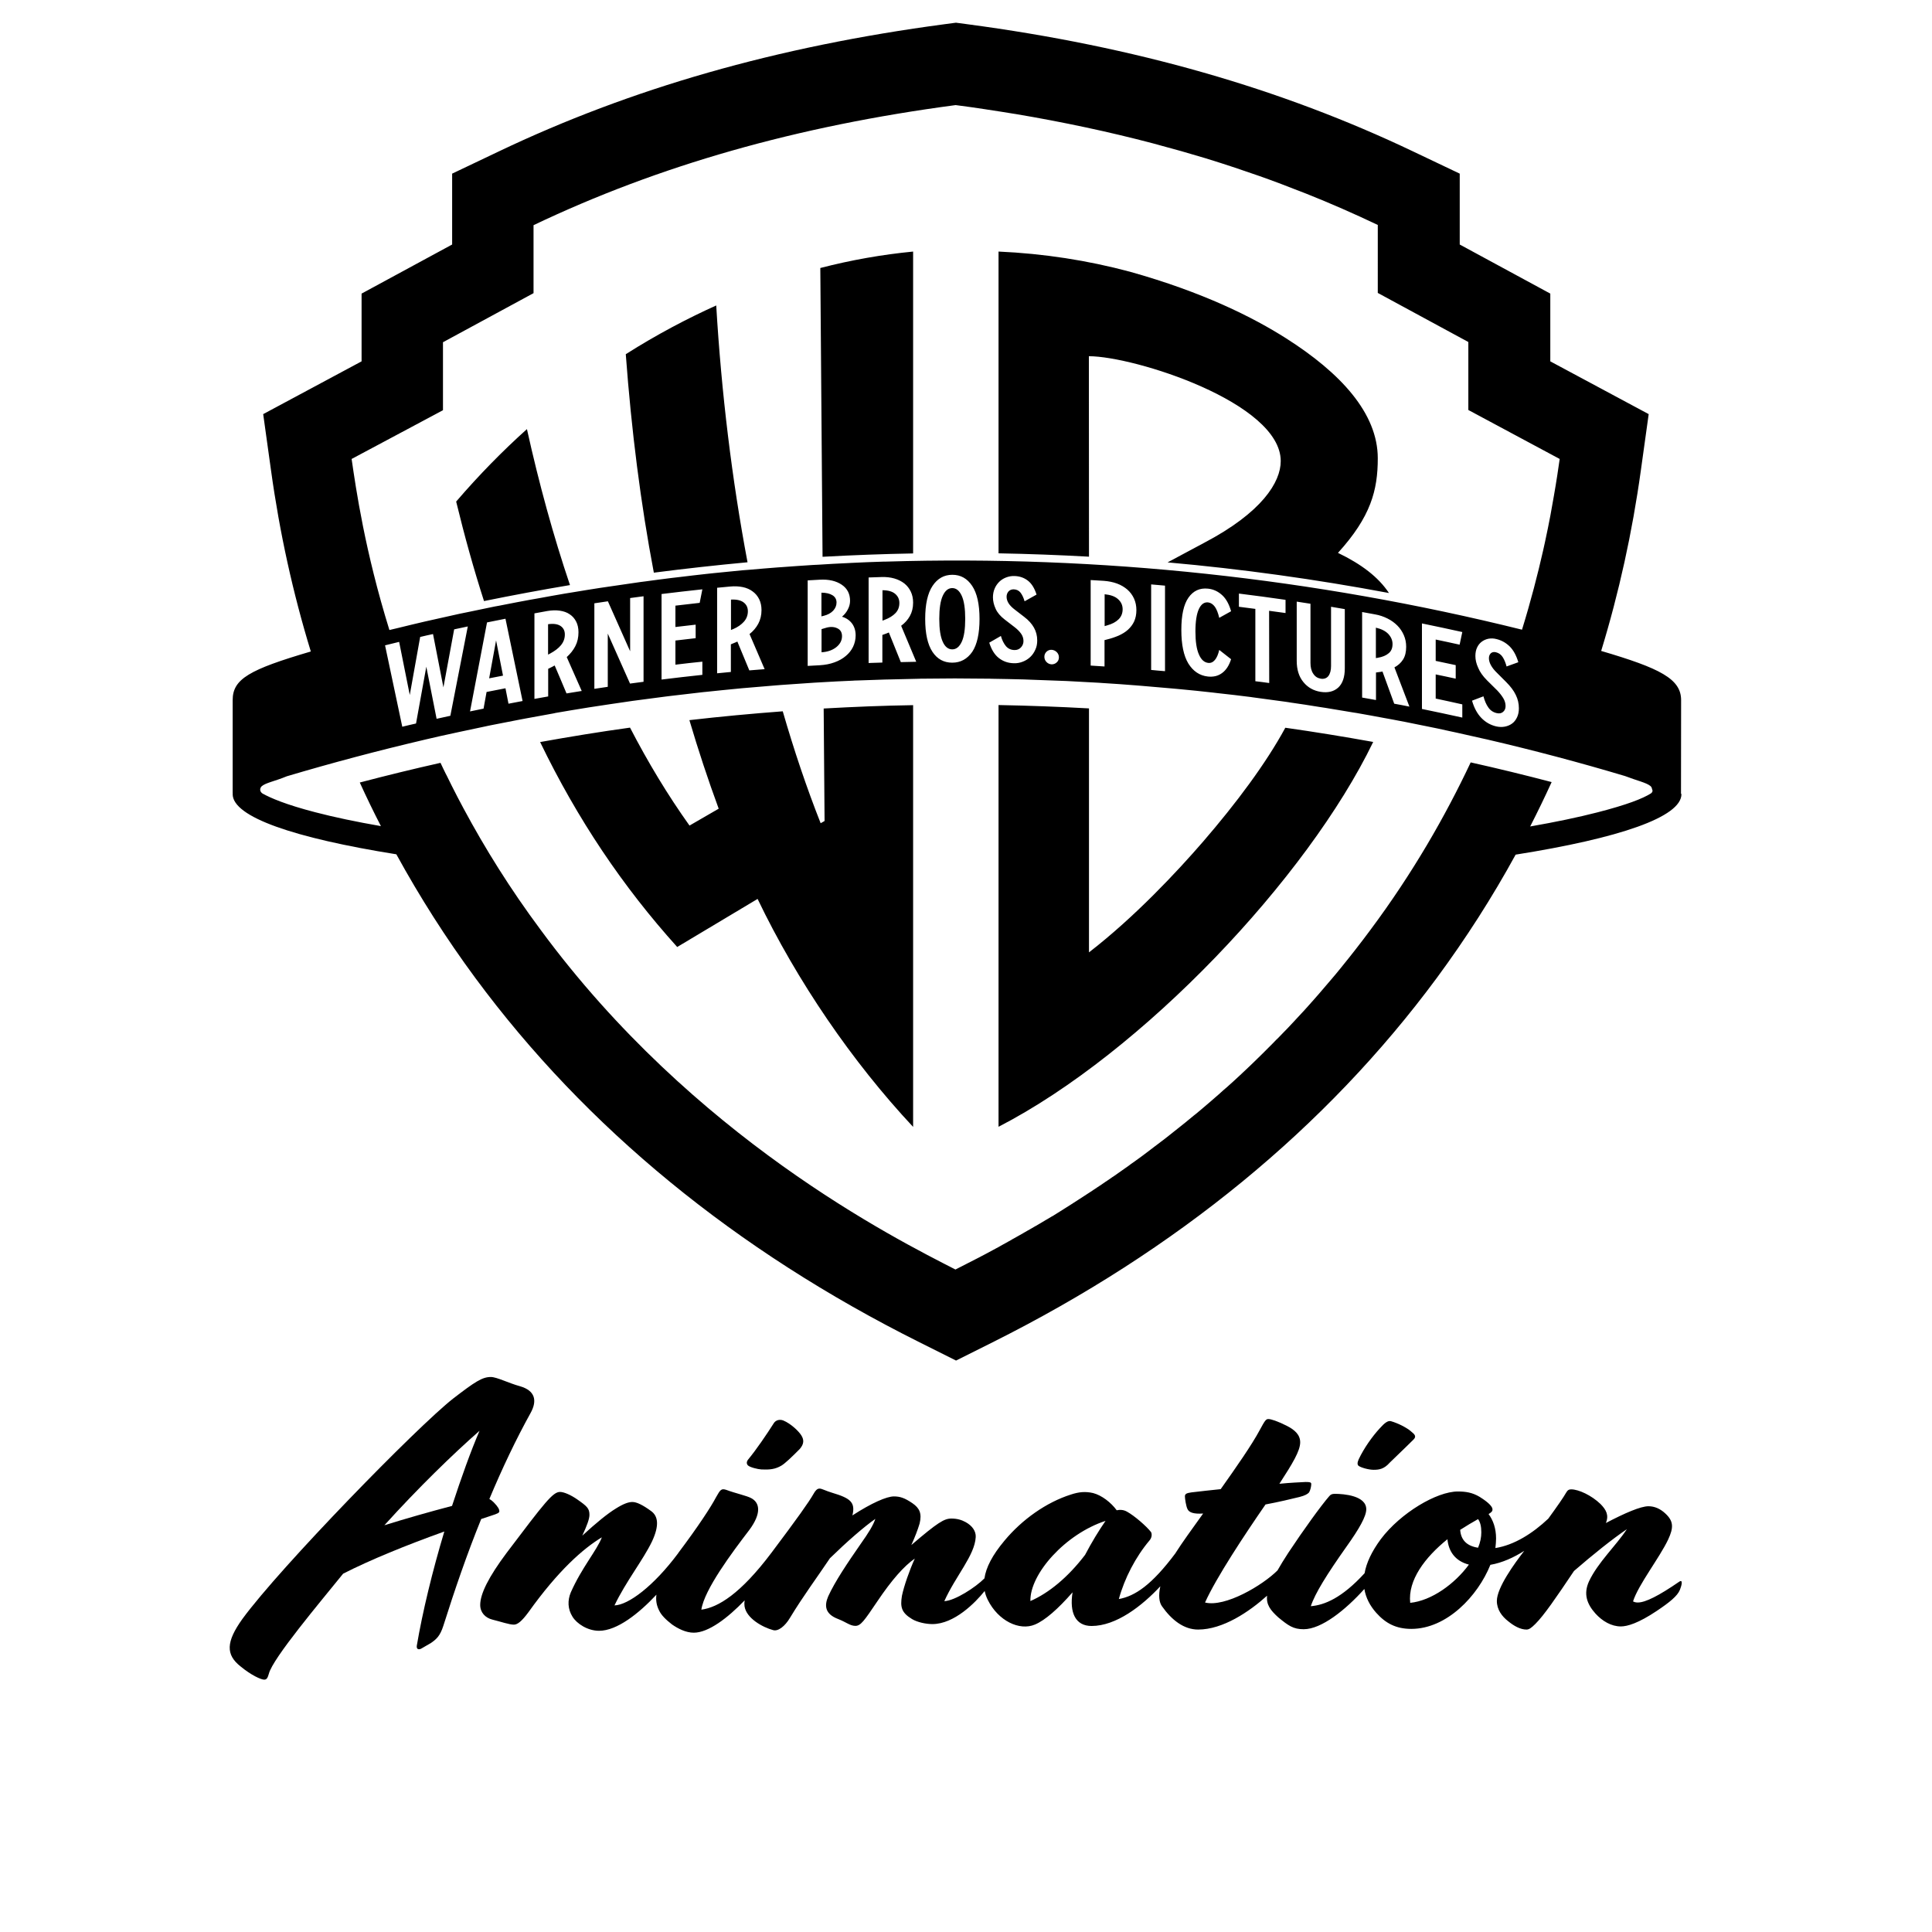
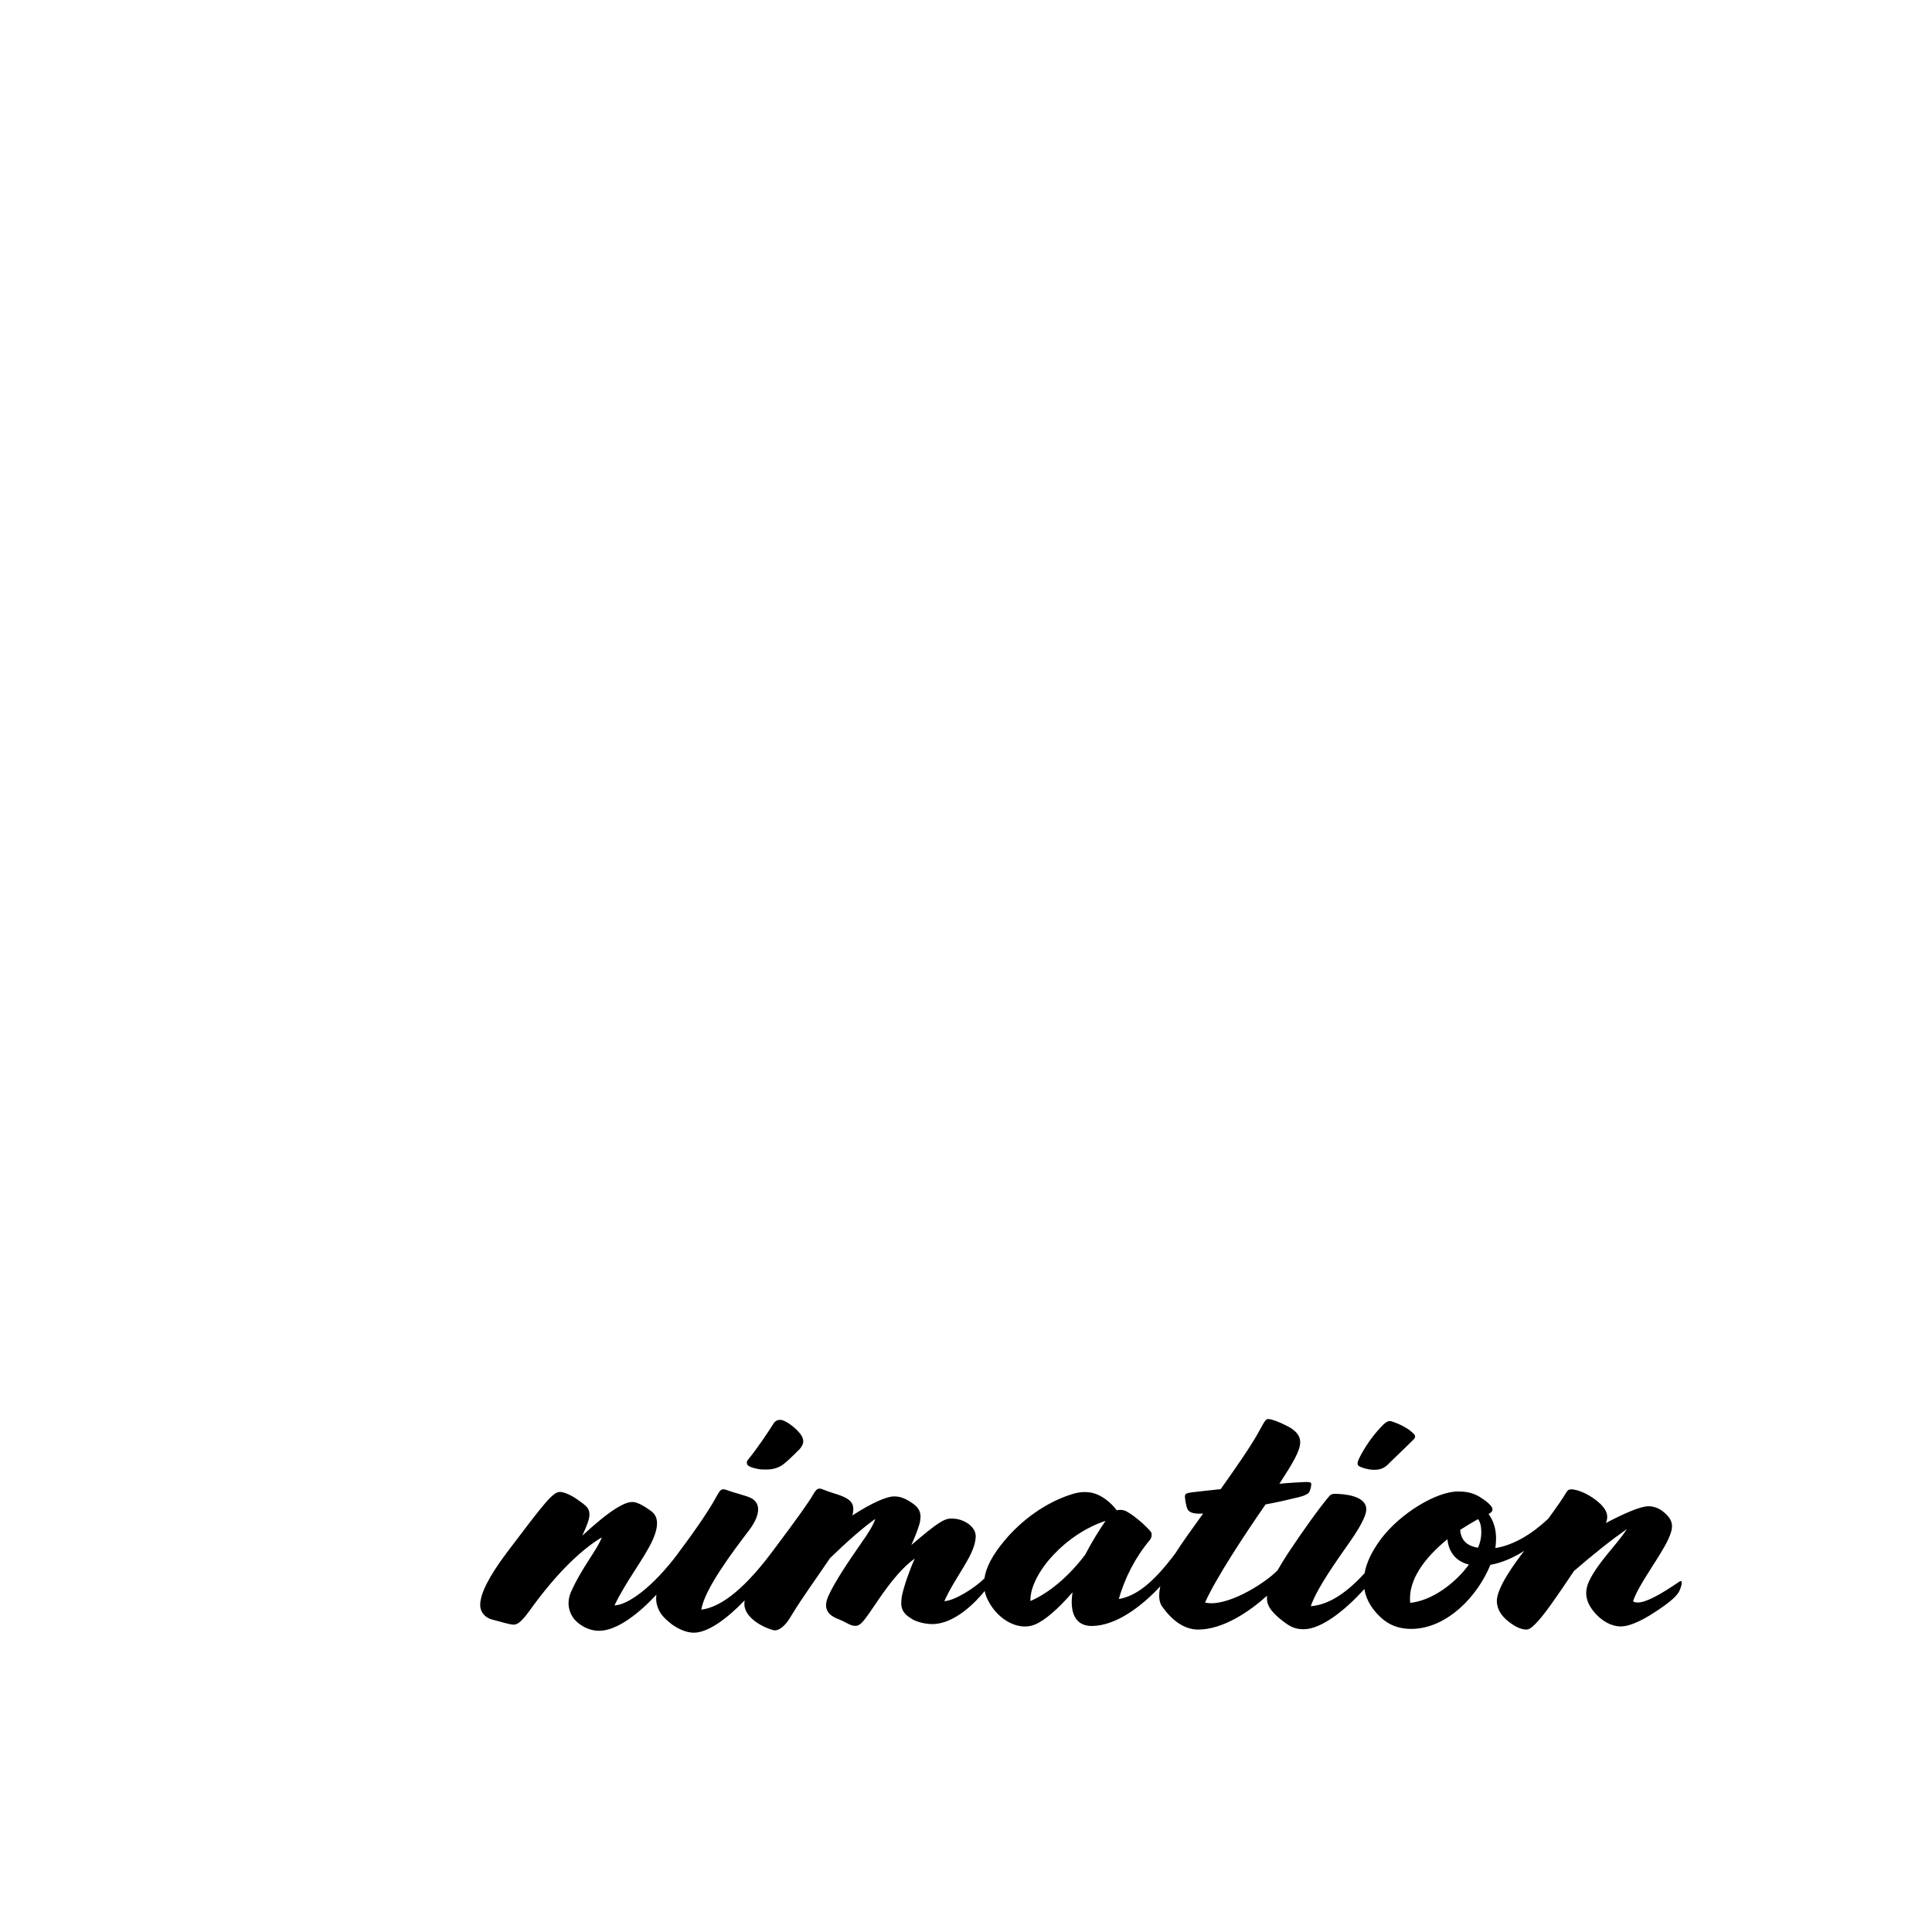
<svg xmlns="http://www.w3.org/2000/svg" version="1.1" id="LOGOs" x="0px" y="0px" viewBox="0 0 1728 1728" style="enable-background:new 0 0 1728 1728;" xml:space="preserve">
  <style type="text/css"> .st0{fill:black;} .st1{fill:black;} </style>
  <g>
    <g>
-       <path class="st0" d="M438.9,1355.8c7-2.2,7.7-2.9,7.7-4.2c0-1.6-1-3.8-5.1-8c-1.3-1.3-2.6-2.2-3.8-2.9 c11.5-27.5,24-53.7,36.8-76.8c6.4-11.5,3.8-20.2-9.3-24c-10.6-2.9-20.8-8.3-26.2-8.3c-7.7,0-14.1,4.2-33.6,19.2 c-32,25-154.7,150.8-188.6,197.2c-14.7,20.5-15,32-1.6,42.5c9.3,7.7,18.2,11.8,21.1,11.8c2.6,0,3.2-2.2,4.2-5.4 c3.5-13.8,46.2-64.4,66.4-89.4c24.6-12.5,56-25.3,90.5-37.7c-10.6,35.2-19.5,72-24.6,102c-0.6,3.8,2.2,3.8,4.2,2.6 c2.6-1.6,6.7-3.8,8.3-4.8c5.1-3.5,8.3-6.4,11.2-15.4c10.2-32.3,21.4-64.9,33.9-95.6L438.9,1355.8z M404.3,1346.9 c-20.5,5.4-40.9,11.2-60.5,17.3c30.4-33.6,61.4-63.7,85.1-84.5C420.9,1298.3,412.6,1321.6,404.3,1346.9" />
      <path class="st0" d="M1215.2,1311.1c2.2,1.6,9,3.5,13.4,3.5c4.8,0,9.3-0.6,14.4-6.4c3.8-3.8,13.1-12.5,21.4-20.8 c2.6-2.6,1-4.5-2.2-7c-3.5-3.2-11.5-7.4-18.2-9.3c-2.6-0.6-5.4,1.3-10.2,6.7c-6.4,7-13.8,17.3-18.6,27.5 C1213.9,1308.2,1213.9,1310.1,1215.2,1311.1" />
      <path class="st0" d="M690,1388.8c-27.7,36.8-47.7,48.9-62.7,50.9c2.6-17.9,27.5-51.2,42.9-71.3c10.9-14.7,9.6-24.3,1.6-28.5 c-4.2-2.2-13.8-4.2-22.4-7.4c-4.2-1.3-5.1-0.3-9,6.7c-4.5,8.6-16,26.2-33.6,49.6c-0.1,0.2-0.2,0.3-0.3,0.5 c-22,29.5-44.5,46.2-56.9,46.6c10.2-21.4,25.6-40.6,33.6-57.3c6.7-14.4,5.4-22.7-1-27.2c-7.4-5.4-12.8-8-16.6-8 c-3.5,0-8,1.6-14.7,5.8c-7.4,4.5-17.6,12.8-30.1,24.3c4.2-9,6.4-15,6.4-18.6c0-5.8-2.2-7.7-10.9-13.8c-5.4-3.8-11.8-6.7-15.4-6.7 c-6.4,0-13.4,9-47.7,54.4c-16.3,21.8-23.7,36.8-23.7,46.7c0,6.7,4.5,11.5,10.9,13.1c7.7,1.9,15,4.5,19.2,4.5 c3.2,0,7-2.9,13.1-11.2c26.5-37.1,48.9-56.9,65.6-66.9c-4.5,11.8-17.9,26.9-27.8,49.3c-2.9,7-2.9,14.7,1.6,21.8 c3.8,6.1,13.4,12.5,23.7,12.5c16.1,0,35.6-15.5,51.3-32.3c-0.7,5.2,0.2,9.8,2.4,14.1c1.9,4.2,6.1,8.3,11.5,12.5 c5.4,3.8,12.5,7.4,19.5,7.4c13.2,0,30.4-13.2,45.5-28.9c-0.3,1.9-0.3,3.6-0.1,5.2c1.6,10.9,16.3,18.9,25.6,21.4 c4.5,1.3,10.6-3.5,15-10.9c11.8-19.5,24-35.8,35.8-53.4c15.4-15,30.1-27.8,40.6-35.2c-1.9,5.8-6.1,12.5-13.1,22.4 c-11.8,17-23,33.6-29.1,47c-3.5,8.3-2.9,15.7,9,20.2c7.4,2.9,10.6,6.1,15.4,6.1c4.8,0,8-4.8,19.5-21.8 c13.1-19.5,24-31.7,33.6-38.4c-4.8,10.6-9.6,24.3-11.5,33.3c-1.6,9.9-0.6,15,9,20.8c4.8,2.9,12.5,4.5,18.2,4.5 c19.6,0,38.4-19.1,46.8-29.6c0.6,2.8,1.5,5.4,2.8,8c9.3,18.7,28.3,27.9,42.2,22c9-3.8,20.5-13.8,33.6-28.8 c-2.9,18.2,2.6,30.1,17,30.1c22,0,45-17.8,61.5-35.5c-1.8,8.2-1.1,14.3,1.5,17.9c8.6,12.2,19.5,20.8,32.3,20.8 c22.2,0,45.7-15.9,61.7-30.3c-0.9,7.9,2.9,13,10,19.4c9,7.4,13.4,10.6,22.7,10.6c16,0,37.5-17.3,54.3-36c1.3,7.9,5,15,10.6,21.3 c8.3,9.3,17.6,14.4,31.4,14.4c31.7,0,59.5-29.4,70.7-57.3c10.5-1.8,20.9-6.5,30.3-12.5c-8.9,11.5-24.5,33-24.5,44.8 c0,7.7,4.5,13.8,10.2,18.2c5.1,4.2,10.9,7.4,16.3,7.4c2.2,0,4.2-1.3,8-5.1c7.7-7.7,18.2-23,34.5-47.3 c16.6-14.4,34.2-28.5,47.3-37.4c-9.9,15-25.9,29.7-33.9,46.7c-5.1,11.2-1.9,20.2,5.8,28.8c6.1,6.7,14.1,11.5,22.7,11.5 c5.8,0,15.7-2.9,32-13.8c11.5-7.7,18.6-13.4,20.8-18.9c0.6-1.6,1.3-3.5,1.6-5.4c0.3-2.2-0.3-3.2-2.2-1.9 c-18.2,12.5-30.1,18.6-37.1,18.6c-1.6,0-2.9-0.3-4.2-1c4.8-15,23.7-39,31.4-55.3c5.1-10.9,4.8-16.6-2.6-23.4 c-4.5-4.2-9.6-6.4-15-6.4c-7,0-21.1,6.1-38.1,15c2.9-7,0.3-11.8-4.8-17c-8-7.7-19.5-13.1-26.2-13.1c-1.9,0-3.2,0.6-4.5,2.9 c-2.3,4.1-8,12.3-16,23.3c-14,13.2-30.4,23.6-47.3,26.3c0.3-2.9,0.6-5.8,0.6-8.6c0-9-2.6-16.3-6.7-21.8c3.2-1.9,3.5-2.9,3.5-4.2 c0-1.9-2.2-5.4-11.5-11.2c-6.4-3.8-12.2-4.8-19.5-4.8c-18.9,0-51.2,19.2-68.8,42.5c-8.3,11.2-13,21.4-14.6,30.6 c-20.3,22.2-35.9,28.5-48.1,29.5c3.8-11.5,14.4-28.5,32-53.4c11.2-15.7,17.6-26.9,17.6-33.3c0-12.2-20.1-13.8-28.1-13.8 c-2.6,0-3.8,0.6-5.1,2.2c-7,8-23,30.1-36.5,50.5c-3.9,6-7.1,11.2-9.7,15.8c-13.3,13.3-46.8,33.2-64.8,28.7 c9.9-22.1,35.5-60.8,54.1-87.7c11.8-2.2,22.7-4.8,30.4-6.7c5.1-1.3,7-2.6,8.3-3.8c1.6-2.2,2.2-6.1,2.2-7.7s-1-1.9-5.1-1.9 c-5.4,0.3-13.4,0.6-23.4,1.6c11.8-18.2,18.6-29.4,18.6-37.1c0-6.7-4.8-11.2-12.5-15s-13.4-5.8-16-5.8c-2.2,0-3.2,1.6-7.7,9.9 c-7,13.1-20.8,32.9-34.9,52.8c-9.3,1-18.2,1.9-26.2,2.9c-4.2,0.6-5.8,1.3-5.8,3.5s1,8.6,2.2,11.2c1.3,3.2,5.4,4.8,14.1,4.2 c-9.9,13.8-18.9,26.2-24.6,35.2v0.1c-21.4,28.7-36.4,38.6-50.8,41.2c5.1-18.6,15-37.7,27.5-52.5c2.2-2.6,2.2-5.8,1.3-7.4 c-4.2-5.4-15-14.7-21.4-18.2c-3.2-1.9-6.7-1.9-9.3-1.3c-5.1-7-13.4-13.4-21.1-15.4c-7-1.6-12.8-1-19.8,1.3 c-22.1,7-43.8,22.4-59.5,41.3c-10.9,13-16.5,24-17.9,33.7c-7.9,8-26.4,20-35.9,20.4c10.2-22.7,27.2-40.9,28.1-57.3 c0.3-5.4-3.2-10.2-9-13.4c-3.5-1.9-7.4-3.2-12.8-3.2c-6.4,0-12.2,3.5-35.8,23.7c3.2-7,5.8-13.8,7.4-19.2c2.2-9,0-13.8-6.4-18.2 c-7-4.8-11.2-6.1-16.6-6.1c-6.4,0-19.8,5.8-37.1,17c2.9-11.8-1.9-15.4-17.9-20.2c-6.4-1.9-9.3-3.8-11.5-3.8s-3.8,1.9-5.4,4.8 C723.5,1343.4,713.3,1357.8,690,1388.8 M970.5,1390.7c-15.4,20.2-32.6,34.2-48.9,41.3c-0.6-24.3,31.4-60.1,67.2-71.7 C983,1368.6,976.2,1379.8,970.5,1390.7 M1261.3,1433.6c-2.2-20.2,13.1-40.6,33.3-56.9c1,10.6,6.7,19.5,19.2,22.7 C1301.2,1416.6,1280.4,1431.7,1261.3,1433.6 M1322,1384.3c-10.6-1.6-15.4-7.4-16-16c5.4-3.5,10.9-6.7,16-9.6 c1.9,2.6,2.9,6.4,2.9,11.8C1324.9,1375,1324,1379.5,1322,1384.3" />
      <path class="st0" d="M716.7,1283.8c-2.1-3.5-9.3-10.5-16.1-13.3c-3.3-1.3-6.8-0.3-8.5,2.4c-6.2,9.8-15.9,24-22.7,32.2 c-1.9,2.2-1.8,4.2-0.4,5.6c1.8,1.7,8.7,3.4,12.1,3.6c7.2,0.3,12.2-0.1,17.9-3.5c3-1.8,8.8-7.2,16.3-14.8 C719.1,1291.6,719.3,1287.9,716.7,1283.8" />
    </g>
    <g>
-       <path class="st1" d="M1503.5,709.6C1503.6,709.6,1503.6,709.6,1503.5,709.6l0.1-83.4c0-19-18.8-28.5-71.5-44 c15.9-52,27.8-105.9,35.5-161.5l7-50.3l-88-47.2v-60.6l-81-43.9v-63.4l-41.6-19.8c-118.1-56.3-248.6-93.9-399.2-113.9l-9.8-1.3 l-9.8,1.3C694.6,41.6,564,79.2,446,135.5l-41.6,19.8v63.4l-81,43.9v60.6l-88,47.2l7,50.3c7.7,55.8,19.6,109.8,35.6,162 c-55.1,16.2-69.9,24.6-69.9,43.5c0,27.8,0,55.6,0,83.4c0,0,0,0,0.1,0c0,0.2-0.1,0.5-0.1,0.7c0,20.4,54.9,39.2,146.4,53.8 c21,38.3,44.5,75.2,70.7,110.7c99,134,232.7,243.6,397.3,325.8l32.6,16.3l32.6-16.3c164.6-82.3,298.3-191.9,397.3-325.8 c26.1-35.4,49.7-72.2,70.6-110.4c92.7-14.7,148.3-33.6,148.3-54.1C1503.6,710.1,1503.5,709.9,1503.5,709.6 M396.2,366.9v-60.8 l81-43.9v-60.8C589.2,148,712.7,112.8,854.7,94l0,0c0.3,0,0.6,0.1,0.8,0.1c8.6,1.1,17.1,2.3,25.6,3.6c0.8,0.1,1.7,0.3,2.5,0.4 c7.9,1.2,15.7,2.4,23.5,3.7c0.3,0,0.5,0.1,0.8,0.1c42.7,7.2,83.7,15.9,123.2,26.3c2.3,0.6,4.6,1.3,6.9,1.9 c5.6,1.5,11.2,3,16.8,4.6c0.6,0.2,1.2,0.4,1.8,0.5c7.2,2.1,14.4,4.2,21.5,6.3c1.7,0.5,3.4,1.1,5.1,1.6c6,1.9,11.9,3.7,17.8,5.7 c1.9,0.6,3.8,1.3,5.7,1.9c13.2,4.4,26.4,9,39.3,13.9c3.7,1.4,7.4,2.9,11.1,4.3c3.6,1.4,7.3,2.8,10.9,4.2 c21.9,8.7,43.3,18.1,64.3,28.1V262l81,43.9v60.8l81.7,43.8c-1.2,8.4-2.8,19.5-5.2,33.1c-0.9,5.4-2,11.2-3.1,17.4 c-1.4,7.4-3,15.2-4.8,23.6c-0.5,2.5-1.1,5.1-1.7,7.7c-4.8,21.2-10.9,45-18.9,70.9c-186.5-46.3-377.8-66.7-568.5-60.9 c-0.6,0-1.2,0-1.8,0c-10.1,0.3-20.2,0.7-30.2,1.2c-0.5,0-1.1,0-1.6,0.1c-9.2,0.4-18.3,0.9-27.5,1.5c-1.4,0.1-2.9,0.1-4.3,0.2 c-9.1,0.6-18.3,1.2-27.4,1.9c-1.5,0.1-2.9,0.2-4.4,0.3c-8.4,0.6-16.9,1.4-25.3,2.1c-2.2,0.2-4.3,0.3-6.5,0.5 c-8.4,0.8-16.8,1.6-25.2,2.5c-2.2,0.2-4.4,0.4-6.6,0.7c-7.7,0.8-15.5,1.8-23.2,2.7c-2.9,0.3-5.7,0.6-8.6,1c-7.6,0.9-15.2,2-22.9,3 c-2.9,0.4-5.9,0.7-8.8,1.2c-7.1,1-14.2,2.1-21.3,3.1c-3.4,0.5-6.9,1-10.3,1.5c-8.1,1.2-16.1,2.6-24.2,3.9 c-2.5,0.4-4.9,0.8-7.4,1.2c-7.8,1.3-15.7,2.8-23.5,4.2c-2.7,0.5-5.3,0.9-8,1.4c-7.7,1.4-15.3,2.9-23,4.4c-2.8,0.6-5.7,1.1-8.5,1.6 c-7.2,1.5-14.4,3-21.6,4.5c-3.3,0.7-6.5,1.3-9.8,2c-7.9,1.7-15.8,3.5-23.7,5.3c-2.5,0.6-5.1,1.1-7.6,1.7 c-7.8,1.8-15.5,3.7-23.3,5.6c-2.7,0.7-5.4,1.3-8,1.9c-21.9-70.5-29.9-126.2-33.8-153L396.2,366.9z M1476.5,709.7 c-7.4,4.6-21,10-47.8,16.9c-17.1,4.4-37.2,8.6-60.1,12.6c6.7-13.1,13.1-26.3,19.2-39.7c-24-6.3-48.2-12.2-72.4-17.6 c-22.7,48.2-51.9,99.1-89.6,149.7c-4.3,5.8-8.6,11.5-13,17.1c-0.5,0.6-0.9,1.2-1.4,1.8c-1.7,2.2-3.4,4.4-5.2,6.6 c-0.6,0.7-1.1,1.4-1.7,2.1c-1.6,2.1-3.3,4.1-4.9,6.1c-3.3,4.1-6.6,8.1-10,12c-3.4,4-6.7,7.9-10.1,11.8c-0.7,0.8-1.5,1.7-2.2,2.5 c-1.5,1.7-3,3.5-4.6,5.2c-0.5,0.5-0.9,1-1.4,1.6c-1.8,2-3.6,4-5.4,6c-0.5,0.5-1,1.1-1.5,1.6c-1.8,2-3.6,3.9-5.4,5.8 c-0.3,0.3-0.6,0.6-0.8,0.9c-2,2.1-4,4.3-6,6.4c-1.2,1.2-2.4,2.5-3.6,3.7c-1.1,1.1-2.2,2.3-3.3,3.4c-1.2,1.3-2.4,2.5-3.7,3.7 c-1.1,1.1-2.2,2.2-3.2,3.3c-1.2,1.2-2.3,2.3-3.5,3.5c-1.1,1.1-2.3,2.3-3.4,3.4c-0.8,0.8-1.6,1.6-2.4,2.4c-1.5,1.5-3,3-4.5,4.4 c-0.2,0.2-0.3,0.3-0.5,0.5c-2.1,2.1-4.3,4.1-6.4,6.2c-0.5,0.5-1.1,1-1.6,1.5c-1.8,1.7-3.6,3.4-5.3,5c-0.1,0.1-0.2,0.2-0.3,0.3 c-2.2,2-4.4,4.1-6.6,6.1c-0.4,0.4-0.8,0.7-1.2,1.1c-1.9,1.7-3.8,3.4-5.7,5.1c-0.9,0.8-1.8,1.6-2.8,2.4c-1.4,1.2-2.8,2.5-4.1,3.7 c-1,0.9-2,1.7-3,2.6c-1.3,1.1-2.6,2.3-3.9,3.4c-0.7,0.6-1.4,1.2-2.1,1.8c-1.6,1.4-3.2,2.7-4.7,4c-0.7,0.6-1.4,1.2-2.1,1.8 c-1.6,1.3-3.2,2.7-4.8,4c-0.6,0.5-1.2,1-1.8,1.4c-1.7,1.4-3.4,2.8-5.1,4.2c-0.8,0.6-1.5,1.2-2.3,1.9c-1.5,1.2-3,2.4-4.5,3.6 c-0.8,0.6-1.6,1.3-2.4,1.9c-1.5,1.2-2.9,2.3-4.4,3.5c-1.3,1-2.6,2.1-3.9,3.1c-0.9,0.7-1.9,1.5-2.8,2.2c-1.2,1-2.5,1.9-3.7,2.8 c-1,0.8-2,1.6-3,2.3c-0.9,0.7-1.9,1.4-2.8,2.1c-1.3,1-2.6,1.9-3.8,2.9c-0.7,0.5-1.4,1-2.1,1.6c-1.5,1.1-3,2.3-4.5,3.4 c-0.6,0.5-1.2,0.9-1.9,1.4c-1.6,1.1-3.1,2.3-4.7,3.4c-1,0.8-2.1,1.5-3.1,2.2c-1.1,0.8-2.3,1.6-3.4,2.5c-0.9,0.7-1.8,1.3-2.7,1.9 c-1.2,0.9-2.5,1.8-3.7,2.6c-0.9,0.6-1.8,1.2-2.7,1.9c-1.2,0.9-2.5,1.7-3.7,2.6c-0.5,0.3-0.9,0.6-1.4,0.9c-1.6,1.1-3.3,2.3-4.9,3.4 c-0.5,0.3-0.9,0.6-1.4,0.9c-1.6,1.1-3.2,2.2-4.8,3.3c-0.8,0.5-1.5,1-2.3,1.5c-1.3,0.9-2.6,1.7-3.9,2.6c-0.9,0.6-1.8,1.2-2.7,1.8 c-1.1,0.7-2.3,1.5-3.4,2.2c-0.8,0.5-1.5,1-2.3,1.5c-1.2,0.8-2.5,1.6-3.7,2.4c-0.5,0.3-0.9,0.6-1.4,0.9c-1.5,1-3,1.9-4.5,2.9 c-0.7,0.4-1.3,0.8-2,1.3c-1.3,0.8-2.5,1.6-3.8,2.4c-1,0.6-2,1.3-3,1.9c-0.9,0.6-1.8,1.1-2.7,1.7c-0.8,0.5-1.6,1-2.4,1.5 c-1.1,0.7-2.1,1.3-3.2,2c-0.6,0.4-1.2,0.8-1.9,1.1c-1.2,0.7-2.5,1.5-3.7,2.2c-0.5,0.3-0.9,0.6-1.4,0.8c-1.3,0.8-2.7,1.6-4,2.4 c-0.7,0.4-1.5,0.9-2.2,1.3c-1,0.6-2.1,1.2-3.1,1.8c-0.5,0.3-1,0.6-1.6,0.9c-1.2,0.7-2.4,1.4-3.6,2.1c-0.6,0.3-1.2,0.7-1.8,1 c-1.1,0.6-2.2,1.3-3.3,1.9c-0.4,0.2-0.8,0.5-1.2,0.7c-1.3,0.7-2.5,1.4-3.7,2.1c-0.3,0.2-0.6,0.3-0.9,0.5c-1.3,0.7-2.6,1.5-3.9,2.2 c-0.6,0.3-1.2,0.6-1.7,1c-1,0.5-2,1.1-2.9,1.6c-0.7,0.4-1.4,0.8-2.1,1.2c-0.8,0.4-1.6,0.9-2.4,1.3c-0.8,0.4-1.5,0.8-2.3,1.3 c-0.7,0.4-1.4,0.8-2.1,1.2c-0.6,0.3-1.1,0.6-1.7,0.9c-0.9,0.5-1.8,1-2.6,1.4c-2.3,1.2-4.6,2.4-6.7,3.6c-0.4,0.2-0.9,0.5-1.3,0.7 c-1,0.5-1.9,1-2.9,1.5c-0.3,0.2-0.6,0.3-0.9,0.5c-1.1,0.6-2.2,1.1-3.3,1.7c-0.1,0.1-0.3,0.1-0.4,0.2c-3.1,1.6-6,3.1-8.8,4.5 c-3.4,1.8-6.6,3.4-9.4,4.8c-0.1,0.1-0.2,0.1-0.3,0.2c-54.3-27.8-234.2-117.9-371.1-303.9c-27.1-36.4-49.8-72.9-68.9-108.5l0,0 c-1.8-3.4-3.6-6.8-5.4-10.2c0-0.1-0.1-0.1-0.1-0.2c-1.7-3.2-3.3-6.4-4.9-9.6c-0.1-0.3-0.3-0.5-0.4-0.8c-1.5-2.9-2.9-5.8-4.3-8.7 c-0.3-0.5-0.5-1-0.8-1.5c-1.6-3.3-3.2-6.5-4.7-9.8c-24.1,5.4-48.2,11.3-72.2,17.6c6,13.2,12.3,26.2,18.9,39 c-22.3-3.9-41.9-8-58.7-12.4c-26.3-6.8-40.1-12.8-47.1-16.7c-0.9-0.5-1.9-1.7-2.1-2.7c-0.3-1.4,0.2-2.8,1.2-3.8 c3.6-3.2,11.5-4.4,22.6-9c40.4-12,81.1-22.8,122-32.4l0,0c0.8-0.2,1.7-0.4,2.5-0.6c8.5-2,16.9-3.9,25.4-5.7c1.5-0.3,3.1-0.7,4.6-1 c7.7-1.7,15.4-3.3,23.1-4.9c1.1-0.2,2.1-0.5,3.2-0.7h0.1c0.5-0.1,1-0.2,1.4-0.3c8.5-1.7,17.1-3.4,25.6-5c1.9-0.4,3.9-0.7,5.8-1.1 c8.2-1.5,16.5-3,24.7-4.5c0.5-0.1,1-0.2,1.4-0.3l0,0c0.1,0,0.2,0,0.3-0.1c10-1.7,20-3.4,30.1-5c1.5-0.2,3.1-0.5,4.6-0.7 c9.6-1.5,19.3-2.9,28.9-4.3c1.8-0.3,3.6-0.5,5.4-0.8c9.6-1.3,19.3-2.6,28.9-3.8c1.6-0.2,3.2-0.4,4.8-0.6c10-1.2,20-2.4,30-3.5 c0.7-0.1,1.5-0.1,2.2-0.2c9.9-1.1,19.8-2,29.7-3c1.1-0.1,2.1-0.2,3.2-0.3c9.9-0.9,19.8-1.7,29.7-2.5c1.7-0.1,3.4-0.3,5.1-0.4 c9.7-0.7,19.4-1.4,29-2c1.8-0.1,3.6-0.2,5.3-0.3c9.8-0.6,19.6-1.1,29.4-1.5c0.5,0,0.9,0,1.4-0.1c0.1,0,0.1,0,0.2,0 c1.1,0,2.2-0.1,3.3-0.1c7.8-0.3,15.5-0.6,23.3-0.8c1.5,0,3.1-0.1,4.7-0.1c8.6-0.2,17.3-0.4,25.9-0.6c0.8,0,1.6,0,2.4-0.1 c0.1,0,0.3,0,0.4,0c1.1,0,2.2,0,3.3,0c8.5-0.1,16.9-0.2,25.4-0.2c0.4,0,0.9,0,1.3,0c8.8,0,17.5,0.1,26.3,0.2c1.1,0,2.2,0,3.2,0 c0.1,0,0.2,0,0.3,0c0.8,0,1.7,0,2.5,0.1c9.7,0.1,19.4,0.4,29,0.6c1.7,0,3.4,0.1,5.1,0.2c9.9,0.3,19.9,0.7,29.8,1.1 c1,0,1.9,0.1,2.9,0.1c9.9,0.5,19.7,1,29.6,1.6c0.9,0.1,1.8,0.1,2.7,0.2c9.9,0.6,19.9,1.3,29.8,2.1c1.7,0.1,3.3,0.3,5,0.4 c9.7,0.8,19.3,1.6,29,2.5c1.8,0.2,3.6,0.3,5.4,0.5c9.7,0.9,19.5,1.9,29.2,3c1.4,0.2,2.8,0.3,4.2,0.5c10.2,1.1,20.4,2.3,30.6,3.6 c0.2,0,0.3,0,0.5,0.1c10.1,1.3,20.2,2.7,30.3,4.1c0.9,0.1,1.8,0.2,2.7,0.4c0.2,0,0.3,0.1,0.5,0.1c0.4,0.1,0.9,0.1,1.3,0.2 c8.5,1.2,17,2.5,25.5,3.9c2,0.3,3.9,0.6,5.9,0.9c8.2,1.3,16.5,2.7,24.7,4.1c0.4,0.1,0.9,0.1,1.3,0.2c0.2,0,0.4,0.1,0.7,0.1h0.1 c8.7,1.5,17.3,3.1,25.9,4.7c2,0.4,4.1,0.8,6.1,1.1c8.5,1.6,16.9,3.2,25.4,5c0.3,0.1,0.7,0.1,1,0.2c0.2,0,0.4,0.1,0.5,0.1 c1,0.2,2,0.4,3,0.6c7.6,1.5,15.2,3.1,22.7,4.8c1.9,0.4,3.7,0.8,5.6,1.2c8.3,1.8,16.6,3.7,24.9,5.6c0.8,0.2,1.6,0.3,2.3,0.5l0,0 l0,0c41.3,9.6,82.5,20.5,123.3,32.7c10.7,4.1,19,5.9,22.6,8.8c0.9,0.7,1.5,1.7,1.6,2.9C1478.6,707.6,1477.7,708.9,1476.5,709.7 M432.9,537.6c-9.1-28.3-17.4-58-24.9-89c20.7-24.1,41.9-45.6,63.3-64.8c10.9,49.2,23.7,95.7,38.5,139.5 C484.1,527.6,458.5,532.4,432.9,537.6 M735.7,498l-2-258.3c27.9-7.2,55.3-12,83-14.7v270C789.7,495.5,762.7,496.5,735.7,498 M584.8,512.2c-11.8-62-20-126.7-25.1-195.4c27.9-17.7,55.2-32,80.9-43.6c4.6,77.8,14,155.5,28,229.7 C640.6,505.5,612.7,508.6,584.8,512.2 M974,497.9c-26.9-1.5-53.9-2.5-80.9-3V225c40.4,1.8,79.7,7.9,117.4,18 c65.5,18.3,110.4,40.9,139.8,59.6c48.6,30.9,82,66.9,82,107.3c0,28.6-6.2,52.2-35.6,84.6c21,10.1,36.2,21.7,45.6,35.9 c-65.6-12.3-131.7-21.5-198-27.4l32.7-17.5c51.8-27.2,68.5-54.3,68.5-73.1c0-52.3-131.1-93.8-171.6-93.8L974,497.9L974,497.9z M736.7,633.7c26.7-1.5,53.3-2.6,80-3v377.2c-54.3-58-103.9-130.5-139.1-203.9l-71.9,43c-48.6-53.9-89.2-114.2-122.6-183.3 c26.7-4.8,53.5-9.2,80.4-12.9c16,30.9,33.6,60.1,53.2,87.6l26.1-15.1c-9.6-26.1-18.3-52.5-26.2-79.2c27.8-3.2,55.7-5.8,83.5-7.9 c10.1,34.9,21.4,68.5,33.9,100.1l3.5-2L736.7,633.7z M1149.6,650.9c26.2,3.7,52.4,8,78.6,12.7 c-58.7,121.5-206.4,277.9-335.1,344.2V630.6c27,0.5,53.9,1.5,80.9,3v218.2c41-31.7,79-72.4,102.1-99.1 C1105.8,718.3,1132.3,682.8,1149.6,650.9 M359.8,650c-5.1-24.3-10.3-48.5-15.4-72.8c4.2-1,8.4-2.1,12.6-3.1 c3.2,15.8,6.3,31.6,9.5,47.5c3.1-17.3,6.2-34.6,9.3-51.9c3.8-0.9,7.6-1.8,11.5-2.6c3.1,15.9,6.2,31.8,9.3,47.7 c3.2-17.3,6.4-34.6,9.6-51.9c4.1-0.9,8.2-1.8,12.2-2.6c-5.2,26.6-10.4,53.2-15.6,79.9c-4.1,0.9-8.2,1.8-12.3,2.7 c-3.1-15.5-6.1-31.1-9.2-46.6c-3.1,16.9-6.1,33.8-9.2,50.8C368,648,363.9,649,359.8,650 M435.6,556.7c5.5-1.1,11-2.2,16.5-3.3 c5.1,24.5,10.2,49.1,15.3,73.6c-4.2,0.8-8.4,1.6-12.6,2.4c-0.9-4.6-1.8-9.2-2.7-13.8c-5.6,1.1-11.3,2.2-16.9,3.3 c-0.9,5-1.8,9.9-2.7,14.9c-4,0.8-8.1,1.7-12.1,2.5C425.4,609.8,430.5,583.2,435.6,556.7 M437.5,606.7c4.1-0.8,8.2-1.6,12.4-2.4 c-2.1-10.5-4.1-21-6.2-31.5C441.6,584.1,439.5,595.4,437.5,606.7 M490.3,622.9c-4.1,0.7-8.2,1.4-12.3,2.2v-76.5 c3.8-0.7,7.7-1.4,11.5-2.1c4.1-0.7,7.8-0.8,11.2-0.3c3.4,0.5,6.4,1.5,8.8,3.2c2.5,1.6,4.4,3.8,5.8,6.5c1.4,2.7,2.1,5.9,2.1,9.6 c0,4.6-0.9,8.7-2.8,12.4c-1.9,3.7-4.5,6.9-7.7,9.8c4.5,10.1,8.9,20.2,13.4,30.3c-4.5,0.7-9.1,1.5-13.6,2.2 c-3.5-8.3-7-16.7-10.6-25c-0.7,0.4-1.5,0.8-2.2,1.2s-1.5,0.7-2.2,1.1c-0.5,0.2-0.9,0.5-1.4,0.7L490.3,622.9L490.3,622.9z M505.2,567.5c0-3.4-1.3-5.9-3.8-7.6c-2.5-1.7-6.2-2.3-11.2-1.6v27.2c0.6-0.3,1.2-0.7,1.9-1c4.1-2.2,7.4-4.7,9.6-7.4 C504.1,574.2,505.2,571,505.2,567.5 M531.6,616.1v-76.5c4-0.6,8.1-1.2,12.1-1.8c6.6,14.9,13.3,29.8,19.9,44.7v-47.6 c4-0.6,8-1.1,12-1.6v76.5c-4,0.5-8.1,1.1-12.1,1.6c-6.6-14.9-13.3-29.8-19.9-44.7v47.6C539.6,614.9,535.6,615.5,531.6,616.1 M591.7,607.8v-76.5c12.2-1.5,24.3-2.9,36.5-4.2c-0.8,4-1.6,8-2.4,12.1c-7.2,0.8-14.5,1.6-21.7,2.5v19.1c6-0.7,12.1-1.4,18.1-2.1 v12.1c-6,0.7-12.1,1.4-18.1,2.1v21.6c8-1,16.1-1.9,24.1-2.7v11.8C616,604.9,603.8,606.3,591.7,607.8 M653.8,601 c-4.1,0.4-8.3,0.8-12.4,1.2c0-25.5,0-51,0-76.5c3.9-0.4,7.8-0.8,11.6-1.1c4.1-0.4,7.9-0.2,11.3,0.5s6.4,2,8.9,3.9 c2.5,1.8,4.4,4.1,5.8,6.9c1.4,2.8,2.1,6.1,2.1,9.8c0,4.6-1,8.6-2.9,12.2c-1.9,3.5-4.5,6.6-7.8,9.2c4.5,10.4,9,20.9,13.5,31.4 c-4.6,0.4-9.2,0.7-13.7,1.1c-3.6-8.6-7.1-17.2-10.7-25.8c-0.7,0.4-1.5,0.7-2.2,1s-1.5,0.6-2.2,0.9c-0.5,0.2-1,0.4-1.4,0.6V601 H653.8z M668.9,546.7c0-3.4-1.3-6-3.8-7.9s-6.3-2.8-11.3-2.5v27.2c0.6-0.3,1.2-0.6,1.9-0.8c4.2-1.8,7.4-4.1,9.7-6.7 C667.7,553.4,668.9,550.3,668.9,546.7 M765.3,568.3c0,3.6-0.8,7-2.3,10.2c-1.5,3.1-3.7,5.9-6.5,8.2c-2.8,2.4-6.2,4.3-10.1,5.7 c-4,1.5-8.4,2.3-13.2,2.6c-3.6,0.2-7.2,0.4-10.8,0.6v-76.5c3.5-0.2,7-0.4,10.6-0.6c8.3-0.5,14.9,1.1,19.9,4.5s7.4,8.2,7.4,14.4 c0,2.5-0.6,5-1.9,7.5c-1.2,2.5-3,4.7-5.3,6.7c3.8,1.1,6.8,3.2,9,6.1C764.2,560.6,765.3,564.1,765.3,568.3 M748.2,538.9 c0-2.8-1.2-5-3.6-6.5c-2.4-1.5-5.7-2.3-9.9-2.3v21.2c0.7-0.2,1.3-0.4,2-0.5c3.7-0.9,6.5-2.5,8.5-4.6 C747.2,544,748.2,541.6,748.2,538.9 M738.5,561.6c-1.2,0.4-2.5,0.7-3.7,1.1v20.7c5.3-0.3,9.6-1.8,13.1-4.5c3.4-2.7,5.2-6,5.2-9.9 c0-3.4-1.4-5.8-4.3-7.1C745.8,560.5,742.4,560.4,738.5,561.6 M789.3,592.6c-4.1,0.1-8.3,0.3-12.4,0.4v-76.5 c3.9-0.1,7.8-0.3,11.7-0.4c4.1-0.1,7.9,0.3,11.3,1.3c3.5,1,6.4,2.5,8.9,4.4c2.5,2,4.4,4.4,5.8,7.3c1.4,2.9,2.1,6.2,2.1,9.9 c0,4.6-1,8.6-2.9,12s-4.5,6.3-7.8,8.7c4.5,10.7,9,21.5,13.5,32.2c-4.6,0.1-9.2,0.2-13.8,0.3c-3.6-8.9-7.1-17.7-10.7-26.5 c-0.7,0.3-1.5,0.6-2.2,0.9c-0.7,0.3-1.5,0.5-2.2,0.8c-0.5,0.2-1,0.3-1.4,0.5v24.7H789.3z M804.4,539.3c0-3.4-1.3-6.1-3.8-8.2 c-2.5-2.1-6.3-3.2-11.3-3.2v27.2c0.6-0.2,1.3-0.5,1.9-0.7c4.2-1.6,7.4-3.6,9.7-6C803.3,545.9,804.4,542.9,804.4,539.3 M851.7,592.7c-7.5,0-13.4-3.2-17.7-9.7s-6.5-16.3-6.5-29.4c0-13.1,2.2-23,6.6-29.6c4.4-6.6,10.3-9.9,17.7-9.9s13.3,3.3,17.7,9.9 c4.4,6.6,6.6,16.5,6.6,29.6s-2.2,22.9-6.5,29.4C865.1,589.4,859.2,592.7,851.7,592.7 M851.7,580.8c3.6,0,6.4-2.3,8.5-6.8 s3.1-11.4,3.1-20.5s-1-16-3.1-20.6s-4.9-6.9-8.5-6.9s-6.4,2.3-8.5,6.9c-2.1,4.6-3.1,11.5-3.1,20.6s1,15.9,3.1,20.5 C845.2,578.5,848.1,580.8,851.7,580.8 M888.1,534.3c0-2.8,0.5-5.5,1.5-7.8c1-2.4,2.4-4.4,4.1-6.1c1.7-1.7,3.8-3,6.1-3.9 c2.4-0.9,4.8-1.4,7.5-1.3c4.6,0.1,8.6,1.5,12,4.1s6,6.8,7.8,12.5c-3.6,2-7.1,4-10.7,6c-0.9-3.2-2.1-5.7-3.6-7.7 c-1.5-1.9-3.5-2.9-6.1-3c-2,0-3.5,0.6-4.7,1.9c-1.1,1.3-1.7,2.9-1.7,4.7c0,2,0.6,4,1.8,5.9s3.1,3.8,5.6,5.7 c2.8,2.1,5.5,4.2,8.3,6.4c4,3,6.9,6.3,8.8,9.7c1.9,3.4,2.9,7.2,2.9,11.4c0,3-0.5,5.8-1.7,8.3c-1.1,2.5-2.6,4.7-4.5,6.5 s-4.1,3.2-6.7,4.2c-2.5,1-5.2,1.5-8,1.4c-5.2-0.1-9.7-1.7-13.5-4.7s-6.6-7.6-8.5-13.7c3.5-2,6.9-4,10.4-6c1.1,3.8,2.6,6.8,4.5,9.1 c1.9,2.2,4.4,3.4,7.5,3.5c2.4,0.1,4.4-0.7,5.9-2.3s2.3-3.5,2.3-5.7c0-2.4-0.7-4.6-2.1-6.6c-1.4-2-3.3-3.9-5.6-5.7 c-3-2.3-6.1-4.7-9.1-7c-3.9-3-6.6-6.2-8.1-9.6C888.9,541,888.1,537.6,888.1,534.3 M940.6,594.2c-1.8-0.1-3.4-0.8-4.6-2.1 c-1.3-1.3-1.9-2.9-1.9-4.7c0-1.7,0.6-3.2,1.9-4.5c1.3-1.2,2.8-1.8,4.6-1.7c1.7,0.1,3.3,0.8,4.6,2.1s1.9,2.9,1.9,4.6 c0,1.8-0.6,3.3-1.9,4.5C943.8,593.7,942.3,594.2,940.6,594.2 M987.9,596.1c-4.1-0.3-8.3-0.5-12.4-0.8v-76.5 c3.9,0.2,7.8,0.5,11.7,0.7c4.2,0.3,8.2,1.1,11.8,2.4c3.6,1.3,6.7,3.2,9.3,5.4c2.6,2.3,4.6,5,6,8.1s2.1,6.5,2.1,10.3 c0,3.9-0.7,7.2-2,10.1c-1.3,2.8-3.2,5.3-5.5,7.4c-2.3,2.1-5.1,3.8-8.4,5.3c-3.3,1.4-6.8,2.6-10.6,3.5c-0.7,0.2-1.3,0.4-2,0.5 L987.9,596.1L987.9,596.1z M1004.1,544.9c0-3.6-1.4-6.6-4.1-9c-2.7-2.5-6.8-3.9-12-4.4V560c0.8-0.2,1.6-0.5,2.4-0.7 c4.3-1.2,7.7-3,10.1-5.4C1002.9,551.5,1004.1,548.5,1004.1,544.9 M1029.6,599.2c0-25.5,0-51,0-76.5c4.1,0.4,8.3,0.7,12.4,1.1v76.5 C1037.8,600,1033.7,599.6,1029.6,599.2 M1056.6,563.4c0-13.1,2.1-22.8,6.4-28.9c4.3-6.1,10.1-8.8,17.5-8c4.8,0.5,9,2.5,12.6,5.8 s6.2,8.1,8,14.4c-3.5,1.9-7.1,3.9-10.6,5.9c-1-4.3-2.3-7.6-3.9-9.9c-1.7-2.3-3.7-3.6-6-3.9c-3.5-0.4-6.3,1.6-8.3,5.9 c-2,4.3-3.1,11-3.1,20s1,15.9,3.1,20.6c2,4.7,4.8,7.2,8.3,7.6c2.3,0.3,4.3-0.6,6-2.6s3-5,3.9-9c3.5,2.8,7.1,5.6,10.6,8.3 c-1.8,5.7-4.5,9.8-8.1,12.4c-3.5,2.6-7.7,3.6-12.6,3.1c-7.4-0.8-13.2-4.7-17.5-11.6C1058.7,586.6,1056.6,576.6,1056.6,563.4 M1135.2,610.9c-4.1-0.6-8.2-1.1-12.4-1.6v-64.7c-4.9-0.6-9.8-1.3-14.7-1.9v-11.8c13.9,1.7,27.8,3.6,41.7,5.6v11.8 c-4.9-0.7-9.8-1.4-14.7-2L1135.2,610.9L1135.2,610.9z M1190.5,595.7v-53c4.1,0.7,8.2,1.4,12.3,2.1v53c0,7.9-2,13.6-5.9,17.2 c-4,3.6-9.2,4.8-15.7,3.8c-6.3-1-11.5-3.9-15.4-8.7c-4-4.8-6-11.2-6-19v-53c4.1,0.6,8.2,1.2,12.3,1.9v53c0,3.9,0.8,7.1,2.5,9.6 c1.6,2.5,3.8,3.9,6.6,4.4c2.9,0.5,5.2-0.3,6.8-2.2C1189.7,602.6,1190.5,599.6,1190.5,595.7 M1230.6,626.1 c-4.1-0.8-8.2-1.5-12.3-2.2v-76.5c3.8,0.7,7.7,1.4,11.5,2.1c4.1,0.7,7.8,2,11.2,3.7c3.4,1.7,6.3,3.8,8.8,6.3s4.4,5.4,5.8,8.6 c1.4,3.2,2.1,6.6,2.1,10.4c0,4.6-0.9,8.4-2.8,11.4s-4.5,5.3-7.7,7c4.5,11.7,8.9,23.4,13.4,35.1c-4.5-0.9-9-1.8-13.6-2.6 c-3.5-9.6-7-19.2-10.5-28.8c-0.7,0.2-1.5,0.3-2.2,0.4c-0.7,0.1-1.5,0.2-2.2,0.3c-0.5,0.1-0.9,0.1-1.4,0.2v24.6H1230.6z M1245.5,576c0-3.3-1.3-6.3-3.8-9c-2.5-2.6-6.2-4.5-11.1-5.6v27.2c0.6-0.1,1.2-0.2,1.8-0.3c4.1-0.7,7.3-2,9.6-4 C1244.4,582.4,1245.5,579.6,1245.5,576 M1271.8,634.1v-76.5c12,2.5,24.1,5,36.1,7.7c-0.8,3.8-1.6,7.5-2.4,11.3 c-7.1-1.6-14.3-3.1-21.4-4.6v19.1c6,1.3,11.9,2.5,17.9,3.8V607c-6-1.3-11.9-2.6-17.9-3.8v21.6c7.9,1.7,15.9,3.4,23.8,5.2v11.8 C1295.8,639.1,1283.8,636.6,1271.8,634.1 M1319.6,586.7c0-2.8,0.5-5.4,1.5-7.5c1-2.2,2.4-3.9,4.1-5.2s3.7-2.2,6-2.7 c2.3-0.4,4.7-0.4,7.3,0.3c4.5,1.1,8.4,3.3,11.8,6.6c3.3,3.3,5.9,8,7.7,14.1c-3.5,1.3-7,2.5-10.5,3.8c-0.9-3.3-2-6.1-3.5-8.4 c-1.5-2.3-3.5-3.7-6-4.3c-1.9-0.5-3.5-0.1-4.6,0.9c-1.1,1.1-1.7,2.5-1.7,4.4c0,2,0.6,4.1,1.8,6.3c1.2,2.2,3,4.5,5.5,6.9 c2.7,2.7,5.4,5.4,8.1,8.1c3.9,3.9,6.8,7.7,8.6,11.5c1.9,3.8,2.8,7.8,2.8,12c0,3-0.5,5.6-1.6,8c-1.1,2.3-2.5,4.2-4.4,5.6 c-1.9,1.4-4,2.3-6.5,2.8s-5.1,0.4-7.8-0.2c-5.1-1.2-9.5-3.7-13.2-7.5s-6.5-8.9-8.4-15.5c3.4-1.3,6.8-2.6,10.2-3.9 c1.1,4,2.5,7.4,4.4,10c1.8,2.6,4.3,4.3,7.4,5c2.4,0.6,4.3,0.2,5.8-1.1s2.2-3,2.2-5.2c0-2.4-0.7-4.8-2.1-7.1s-3.2-4.6-5.4-6.9 c-3-3-6-5.9-9-8.9c-3.8-3.8-6.5-7.6-8-11.3C1320.4,593.6,1319.6,590.1,1319.6,586.7" />
-     </g>
+       </g>
  </g>
</svg>